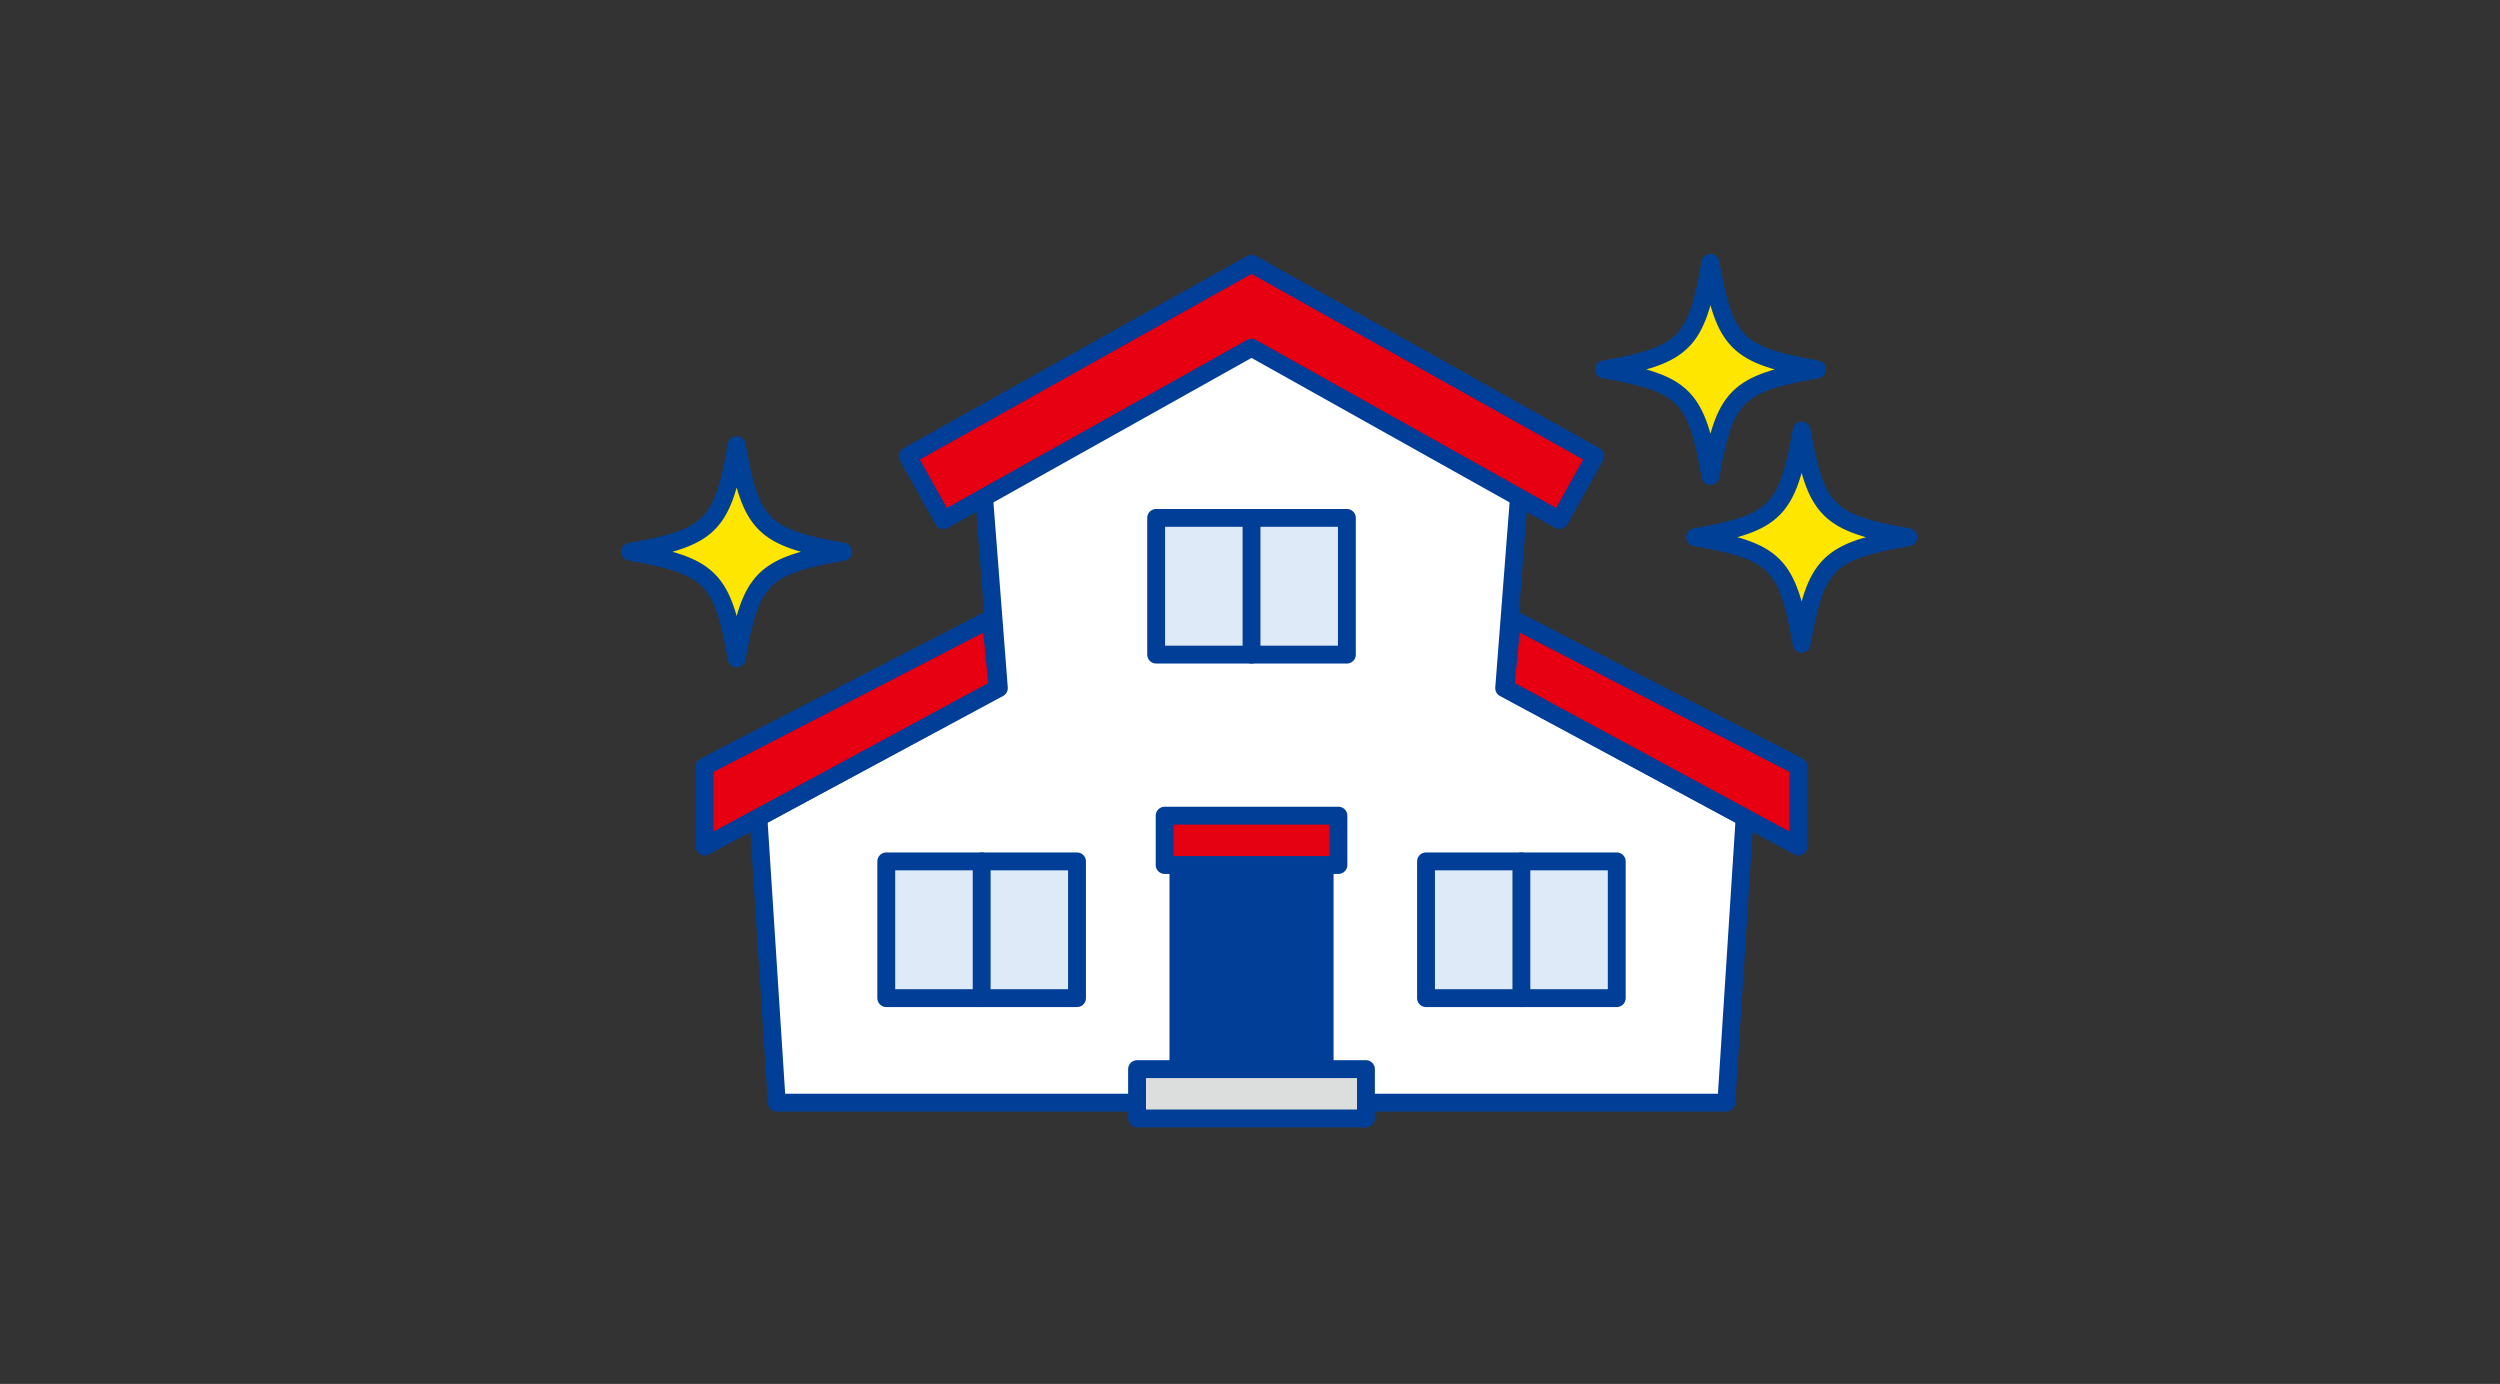
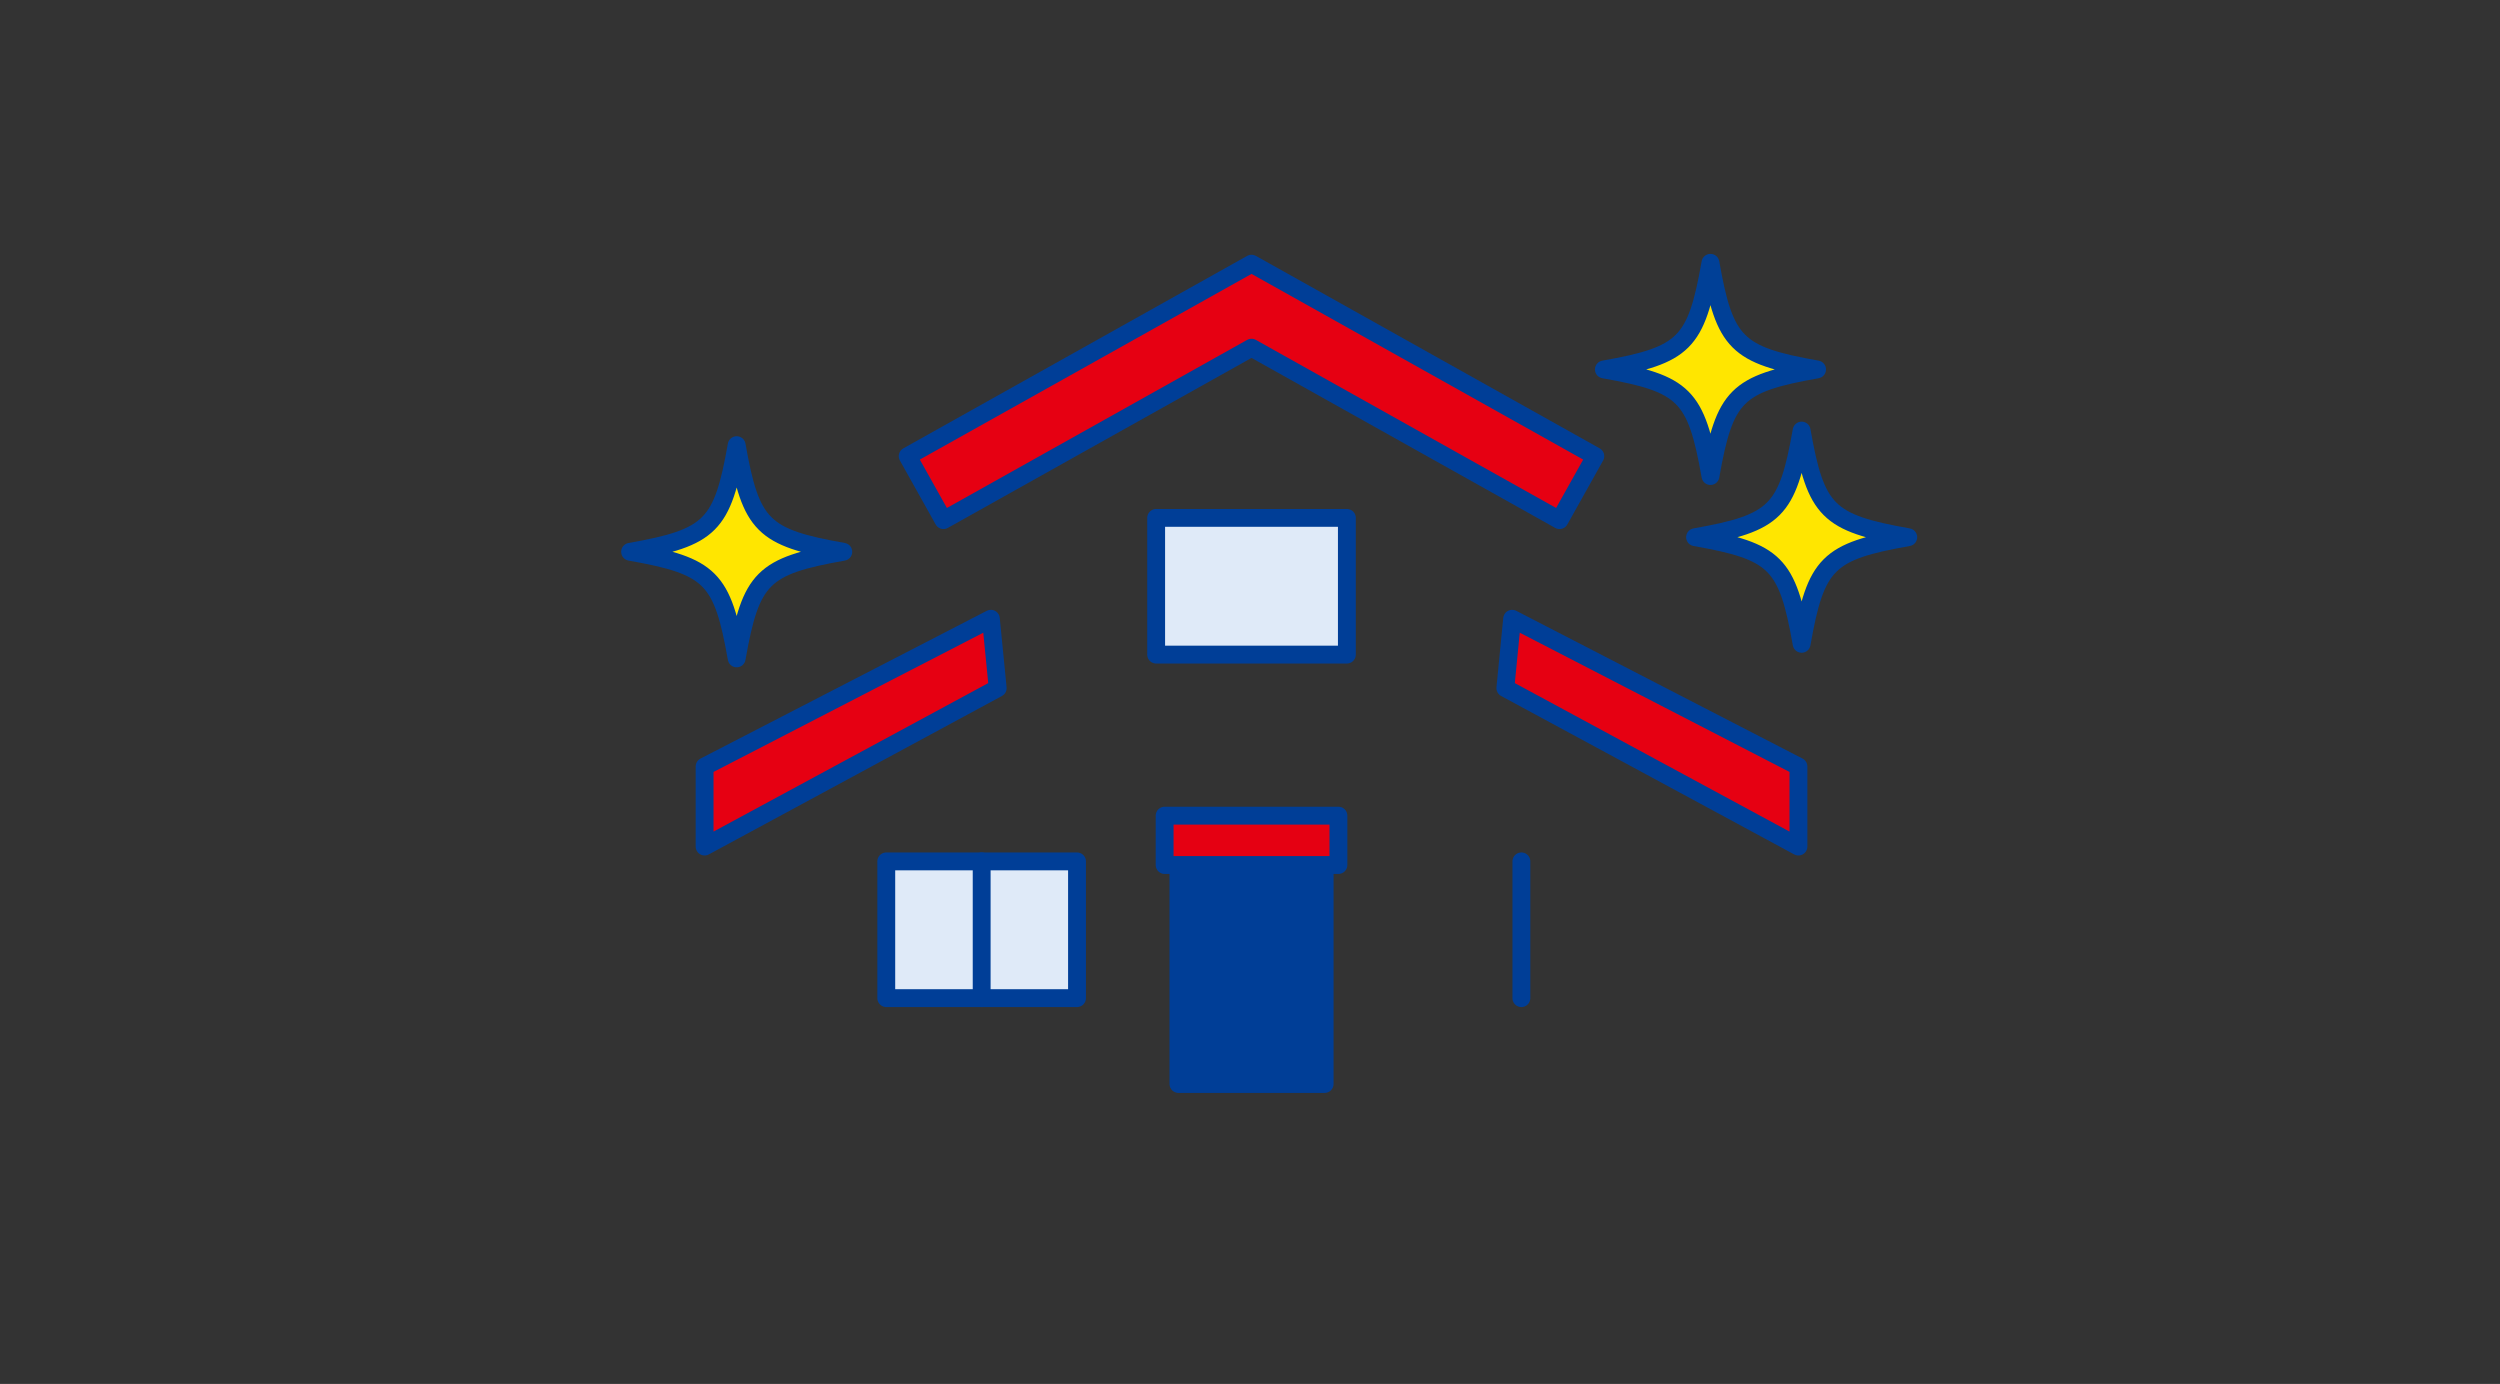
<svg xmlns="http://www.w3.org/2000/svg" width="280" height="155" viewBox="0 0 280 155">
  <rect x="0" y="0" width="280" height="155" fill="#333333" stroke="none" />
  <g id="renovation" transform="translate(140 77.5)">
    <g id="グループ_88244" data-name="グループ 88244" transform="translate(-140 -77.5)">
      <g id="グループ_88226" data-name="グループ 88226">
-         <rect id="長方形_66969" data-name="長方形 66969" width="280" height="155" fill="none" />
-       </g>
+         </g>
      <g id="グループ_88243" data-name="グループ 88243">
        <g id="グループ_88233" data-name="グループ 88233">
-           <path id="パス_282318" data-name="パス 282318" d="M168.467,77.07l2.052-26.5L140.171,34.241,109.82,50.566l2.053,26.5L84.941,91.555,87,123.5H193.347L195.4,91.555Z" fill="#fff" stroke="#003e97" stroke-linecap="round" stroke-linejoin="round" stroke-width="2" />
          <g id="グループ_88227" data-name="グループ 88227">
            <path id="パス_282319" data-name="パス 282319" d="M101.661,51.089l4.007,7.164s30.921-17.306,34.5-19.313c3.582,2.007,34.5,19.313,34.5,19.313l4.009-7.164L140.171,29.532Z" fill="#e60012" stroke="#003e97" stroke-linecap="round" stroke-linejoin="round" stroke-width="2" />
          </g>
          <rect id="長方形_66970" data-name="長方形 66970" width="16.376" height="26.348" transform="translate(131.984 95.057)" fill="#003e97" stroke="#003e97" stroke-linecap="round" stroke-linejoin="round" stroke-width="2" />
          <rect id="長方形_66971" data-name="長方形 66971" width="19.464" height="5.528" transform="translate(130.439 91.353)" fill="#e50012" stroke="#003e97" stroke-linecap="round" stroke-linejoin="round" stroke-width="2" />
-           <rect id="長方形_66972" data-name="長方形 66972" width="25.636" height="5.528" transform="translate(127.35 119.743)" fill="#dcdddd" stroke="#003e97" stroke-linecap="round" stroke-linejoin="round" stroke-width="2" />
          <g id="グループ_88228" data-name="グループ 88228">
            <rect id="長方形_66973" data-name="長方形 66973" width="21.361" height="15.31" transform="translate(129.489 58.005)" fill="#dfeaf8" stroke="#003e97" stroke-linecap="round" stroke-linejoin="round" stroke-width="2" />
-             <line id="線_3948" data-name="線 3948" y1="15.31" transform="translate(140.171 58.005)" fill="#badcf4" stroke="#003e97" stroke-linecap="round" stroke-linejoin="round" stroke-width="2" />
          </g>
          <g id="グループ_88231" data-name="グループ 88231">
            <g id="グループ_88229" data-name="グループ 88229">
-               <rect id="長方形_66974" data-name="長方形 66974" width="21.361" height="15.316" transform="translate(159.714 96.475)" fill="#dfeaf8" stroke="#003e97" stroke-linecap="round" stroke-linejoin="round" stroke-width="2" />
              <line id="線_3949" data-name="線 3949" y1="15.316" transform="translate(170.395 96.475)" fill="#badcf4" stroke="#003e97" stroke-linecap="round" stroke-linejoin="round" stroke-width="2" />
            </g>
            <g id="グループ_88230" data-name="グループ 88230">
              <rect id="長方形_66975" data-name="長方形 66975" width="21.363" height="15.316" transform="translate(99.262 96.475)" fill="#dfeaf8" stroke="#003e97" stroke-linecap="round" stroke-linejoin="round" stroke-width="2" />
              <line id="線_3950" data-name="線 3950" y1="15.316" transform="translate(109.947 96.475)" fill="#badcf4" stroke="#003e97" stroke-linecap="round" stroke-linejoin="round" stroke-width="2" />
            </g>
          </g>
          <g id="グループ_88232" data-name="グループ 88232">
            <path id="パス_282320" data-name="パス 282320" d="M111.741,77.07,78.915,94.814V85.848L110.977,69.3Z" fill="#e60012" stroke="#003e97" stroke-linecap="round" stroke-linejoin="round" stroke-width="2" />
            <path id="パス_282321" data-name="パス 282321" d="M168.6,77.07l32.825,17.744V85.848L169.362,69.3Z" fill="#e60012" stroke="#003e97" stroke-linecap="round" stroke-linejoin="round" stroke-width="2" />
          </g>
        </g>
        <g id="グループ_88236" data-name="グループ 88236">
          <g id="グループ_88235" data-name="グループ 88235">
            <g id="グループ_88234" data-name="グループ 88234">
              <path id="パス_282322" data-name="パス 282322" d="M203.512,41.377c-9.045,1.6-10.342,2.889-11.941,11.939-1.6-9.05-2.894-10.344-11.936-11.939,9.042-1.6,10.339-2.9,11.936-11.943C193.17,38.479,194.467,39.774,203.512,41.377Z" fill="#ffe600" stroke="#004097" stroke-linecap="round" stroke-linejoin="round" stroke-width="2" />
            </g>
          </g>
        </g>
        <g id="グループ_88239" data-name="グループ 88239">
          <g id="グループ_88238" data-name="グループ 88238">
            <g id="グループ_88237" data-name="グループ 88237">
              <path id="パス_282323" data-name="パス 282323" d="M213.724,60.167c-9.045,1.6-10.342,2.889-11.941,11.939-1.6-9.05-2.894-10.344-11.936-11.939,9.042-1.6,10.339-2.9,11.936-11.943C203.382,57.269,204.679,58.564,213.724,60.167Z" fill="#ffe600" stroke="#004097" stroke-linecap="round" stroke-linejoin="round" stroke-width="2" />
            </g>
          </g>
        </g>
        <g id="グループ_88242" data-name="グループ 88242">
          <g id="グループ_88241" data-name="グループ 88241">
            <g id="グループ_88240" data-name="グループ 88240">
              <path id="パス_282324" data-name="パス 282324" d="M94.448,61.8C85.4,63.4,84.106,64.69,82.507,73.74,80.911,64.69,79.614,63.4,70.571,61.8c9.043-1.6,10.34-2.9,11.936-11.943C84.106,58.9,85.4,60.2,94.448,61.8Z" fill="#ffe600" stroke="#004097" stroke-linecap="round" stroke-linejoin="round" stroke-width="2" />
            </g>
          </g>
        </g>
      </g>
    </g>
  </g>
</svg>